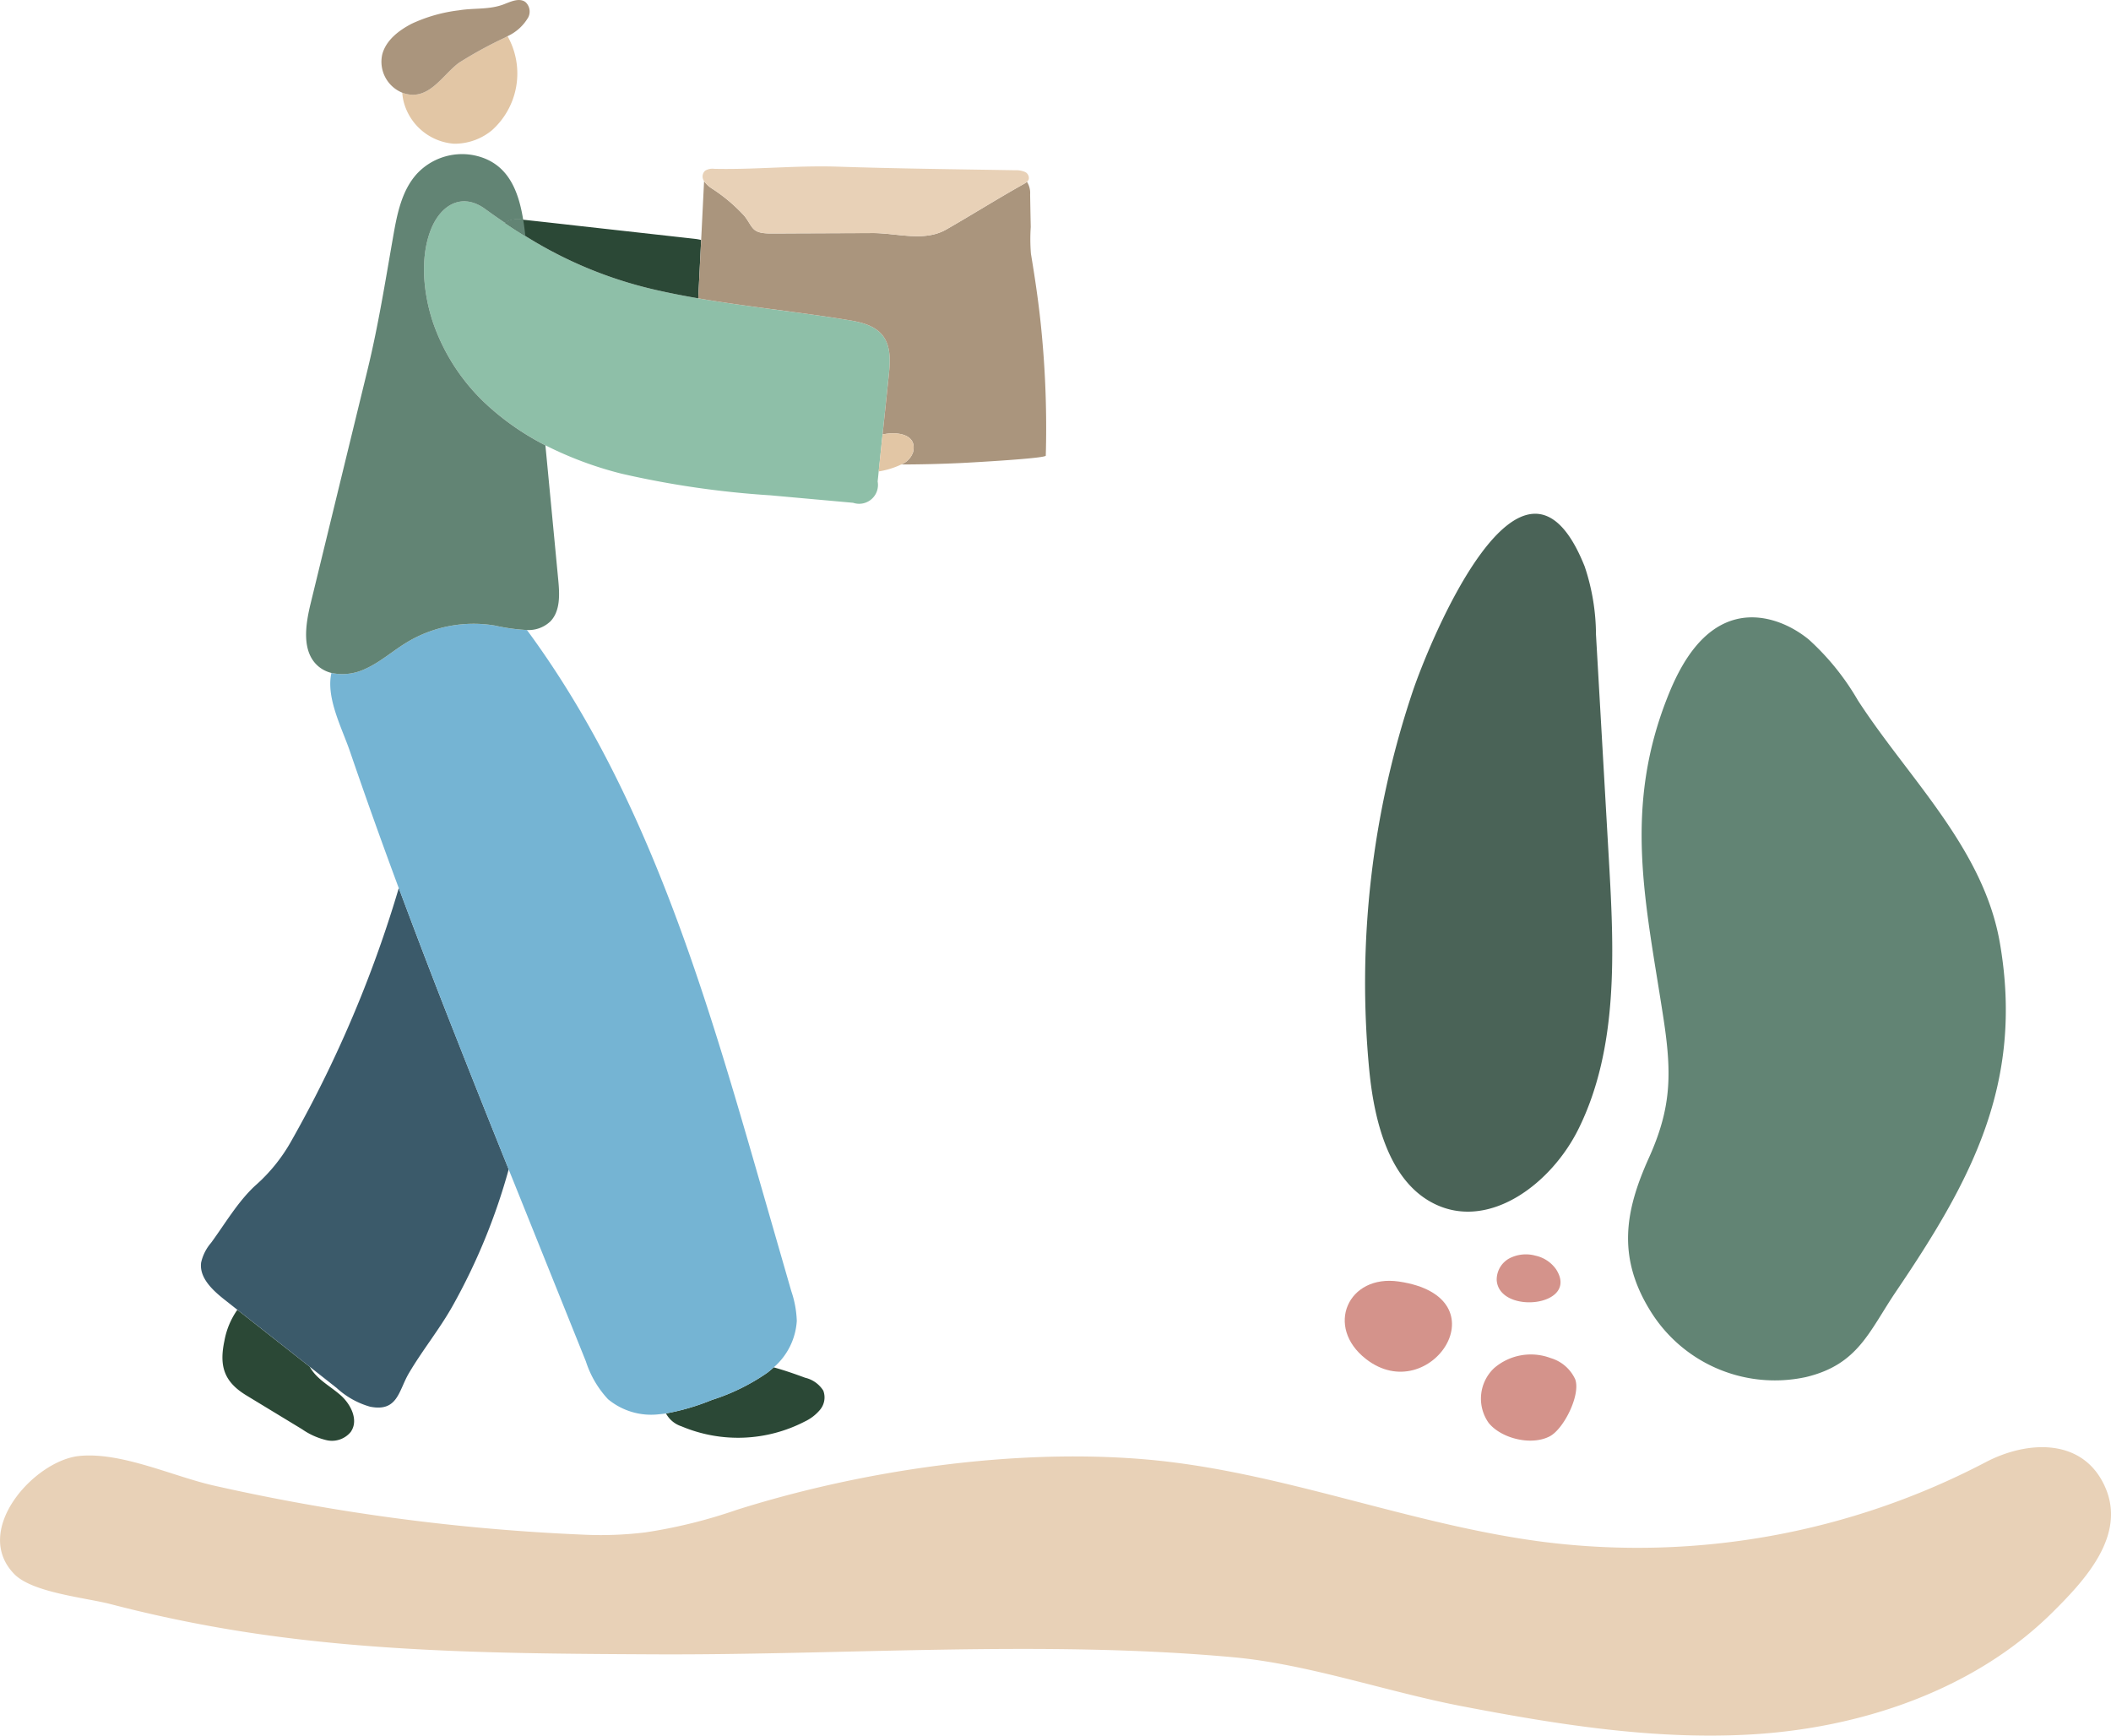
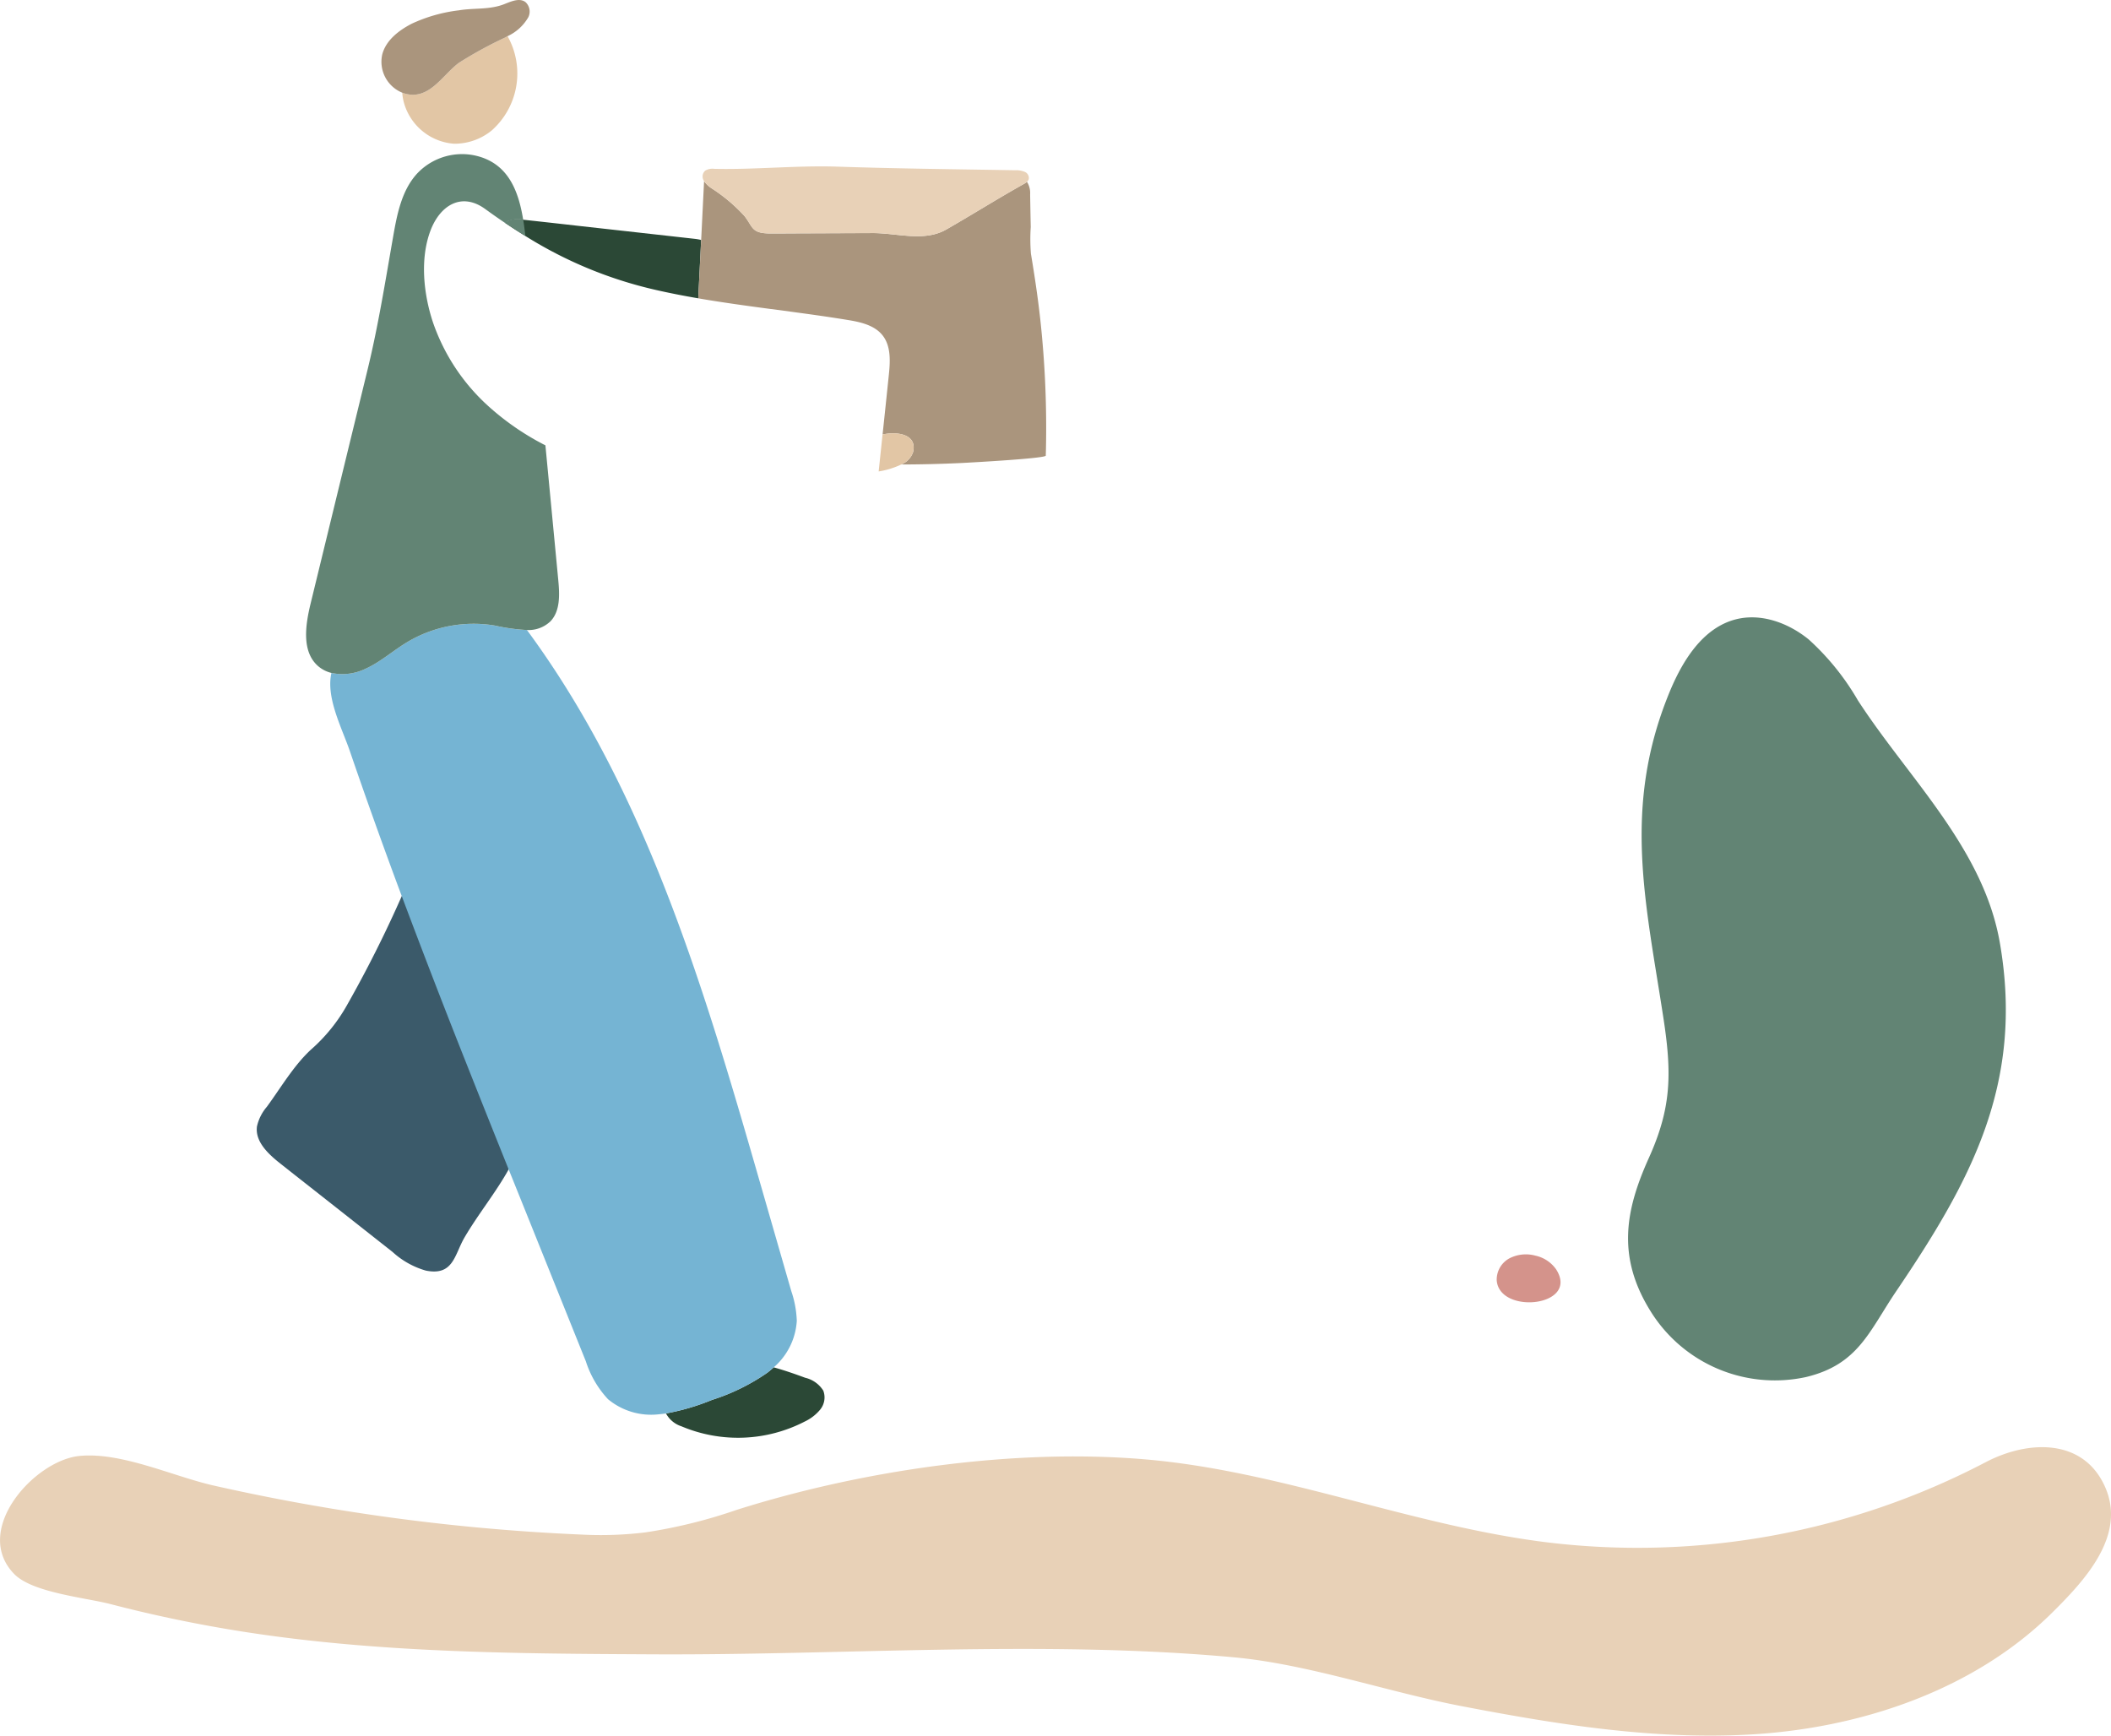
<svg xmlns="http://www.w3.org/2000/svg" width="265.525" height="218.321" viewBox="0 0 265.525 218.321">
  <defs>
    <clipPath id="clip-path">
      <rect id="Rectangle_370" data-name="Rectangle 370" width="265.525" height="218.321" fill="none" />
    </clipPath>
  </defs>
  <g id="Group_163" data-name="Group 163" transform="translate(0 0)">
    <g id="Group_130" data-name="Group 130" transform="translate(0 0)" clip-path="url(#clip-path)">
-       <path id="Path_1121" data-name="Path 1121" d="M95.136,480.072a3.054,3.054,0,0,1-3.048,1.092,8.962,8.962,0,0,1-3.111-1.385l-6.988-4.244c-2.827-1.714-3.454-3.681-2.782-6.87a9.827,9.827,0,0,1,1.628-3.91q4.558,3.586,9.117,7.176l0,0a.874.874,0,0,0,.059.113c.875,1.493,2.525,2.318,3.819,3.464s2.268,3.126,1.3,4.56" transform="translate(-50.981 -299.999)" fill="#2b4836" />
-       <path id="Path_1122" data-name="Path 1122" d="M110.021,350.47A76.845,76.845,0,0,1,103,367.588c-1.664,2.981-3.837,5.629-5.55,8.552-1.28,2.192-1.389,4.88-4.874,4.181a10.439,10.439,0,0,1-4.184-2.345l-3.377-2.661,0,0q-4.558-3.593-9.116-7.176-.812-.643-1.623-1.281c-1.515-1.2-3.192-2.756-2.94-4.668a5.691,5.691,0,0,1,1.244-2.472c1.754-2.391,3.368-5.174,5.55-7.194a21.286,21.286,0,0,0,4.531-5.593,152.643,152.643,0,0,0,8.765-18.164q2.712-6.725,4.774-13.689,3.544,9.54,7.29,18.994,3.233,8.221,6.538,16.405" transform="translate(-46.037 -203.378)" fill="#3b5a6a" />
+       <path id="Path_1122" data-name="Path 1122" d="M110.021,350.47c-1.664,2.981-3.837,5.629-5.55,8.552-1.28,2.192-1.389,4.88-4.874,4.181a10.439,10.439,0,0,1-4.184-2.345l-3.377-2.661,0,0q-4.558-3.593-9.116-7.176-.812-.643-1.623-1.281c-1.515-1.2-3.192-2.756-2.94-4.668a5.691,5.691,0,0,1,1.244-2.472c1.754-2.391,3.368-5.174,5.55-7.194a21.286,21.286,0,0,0,4.531-5.593,152.643,152.643,0,0,0,8.765-18.164q2.712-6.725,4.774-13.689,3.544,9.54,7.29,18.994,3.233,8.221,6.538,16.405" transform="translate(-46.037 -203.378)" fill="#3b5a6a" />
      <path id="Path_1123" data-name="Path 1123" d="M153.984,24.741a7.381,7.381,0,0,1-4.7,1.628,7.088,7.088,0,0,1-6.3-5.192,6.107,6.107,0,0,1-.2-1.232.373.373,0,0,0,.077.032c3.237,1.123,4.892-2.183,7.06-3.794a51.825,51.825,0,0,1,5.8-3.171c.1-.054.2-.113.307-.172a9.583,9.583,0,0,1-2.038,11.9" transform="translate(-92.186 -8.29)" fill="#e2c6a5" />
      <path id="Path_1124" data-name="Path 1124" d="M153.845,2.18a5.832,5.832,0,0,1-2.61,2.373c-.1.058-.207.117-.306.171a51.823,51.823,0,0,0-5.8,3.171c-2.169,1.61-3.823,4.917-7.061,3.794a.412.412,0,0,1-.077-.032,4.2,4.2,0,0,1-2.507-4.831c.473-1.768,2.074-3,3.7-3.843A19.518,19.518,0,0,1,145.112,1.3c1.934-.325,3.864-.04,5.753-.794.857-.338,1.889-.8,2.629-.244a1.618,1.618,0,0,1,.351,1.921" transform="translate(-87.399 0)" fill="#aa957d" />
      <path id="Path_1125" data-name="Path 1125" d="M255.816,490.479A5.646,5.646,0,0,1,253.859,492a18.283,18.283,0,0,1-15.514.6,3.392,3.392,0,0,1-1.943-1.619,28.808,28.808,0,0,0,5.784-1.7,25.936,25.936,0,0,0,6.975-3.428c.27-.212.536-.433.789-.668,1.339.366,2.665.83,3.959,1.308a3.681,3.681,0,0,1,2.281,1.624,2.416,2.416,0,0,1-.374,2.359" transform="translate(-152.634 -313.189)" fill="#2b4836" />
-       <path id="Path_1126" data-name="Path 1126" d="M208.958,93.364q-.385,3.694-.775,7.388-.2,1.881-.393,3.762c-.031.3-.063.591-.095.889-.04.419-.085.843-.131,1.263a2.366,2.366,0,0,1-3.088,2.679q-5.2-.467-10.4-.938a116.757,116.757,0,0,1-18.693-2.715,46,46,0,0,1-9.608-3.577,33.03,33.03,0,0,1-7.11-4.871,25.292,25.292,0,0,1-7.038-10.609c-1.177-3.545-1.655-7.966-.307-11.534,1.213-3.2,3.927-4.862,6.88-2.715.839.609,1.673,1.2,2.512,1.759s1.691,1.119,2.543,1.642a52.9,52.9,0,0,0,16.29,6.757c1.808.415,3.63.771,5.456,1.083.911.162,1.821.307,2.737.446,5.325.821,10.695,1.4,16.01,2.269,1.637.266,3.427.654,4.45,1.962,1.073,1.38.947,3.32.762,5.061" transform="translate(-97.173 -46.101)" fill="#8ebfa8" />
      <path id="Path_1127" data-name="Path 1127" d="M203.963,80.41c-.054,1.046-.1,2.093-.158,3.139-.068,1.4-.14,2.8-.207,4.195-1.826-.311-3.648-.668-5.456-1.083a52.894,52.894,0,0,1-16.29-6.757c-.852-.523-1.7-1.073-2.543-1.642a3.373,3.373,0,0,1,.446-.262,3.211,3.211,0,0,1,1.8-.144.04.04,0,0,1,.023,0q3.483.379,6.97.776,6.208.69,12.417,1.385l2.186.244a5.866,5.866,0,0,1,.807.144" transform="translate(-115.772 -50.219)" fill="#2b4836" />
      <path id="Path_1128" data-name="Path 1128" d="M175.924,308.968a8.4,8.4,0,0,1-2.908,5.9c-.253.234-.518.456-.789.668a25.95,25.95,0,0,1-6.975,3.428,28.841,28.841,0,0,1-5.785,1.7c-.284.04-.568.077-.857.1a8.478,8.478,0,0,1-6.434-1.894,12.613,12.613,0,0,1-2.782-4.75l-8.116-20.189c-.532-1.322-1.064-2.648-1.6-3.969q-3.293-8.194-6.538-16.405-3.726-9.465-7.29-18.994-3.179-8.552-6.136-17.185c-.988-2.9-3.043-6.739-2.326-9.86a6.665,6.665,0,0,0,4.243-.505c1.907-.857,3.49-2.291,5.279-3.369a16.262,16.262,0,0,1,11.024-2.088,24.181,24.181,0,0,0,4.04.564c.135.176.271.356.4.537,14.806,20.334,22.038,45.061,29,69.238l3.855,13.383a12.856,12.856,0,0,1,.69,3.694" transform="translate(-75.699 -142.869)" fill="#75b4d3" />
      <path id="Path_1129" data-name="Path 1129" d="M139.31,113.519a3.982,3.982,0,0,1-2.877,1.02,24.217,24.217,0,0,1-4.04-.564,16.262,16.262,0,0,0-11.024,2.088c-1.79,1.078-3.372,2.512-5.28,3.37a6.664,6.664,0,0,1-4.243.505,4.046,4.046,0,0,1-1.682-.862c-2.083-1.822-1.6-5.128-.951-7.821q3.578-14.7,7.16-29.4c1.353-5.548,2.241-11.146,3.228-16.775.491-2.819,1.064-5.8,2.985-7.921a7.763,7.763,0,0,1,7.047-2.363c4.342.816,5.721,4.366,6.33,8.137a.042.042,0,0,0-.023,0,3.211,3.211,0,0,0-1.8.144,3.374,3.374,0,0,0-.446.262c-.839-.564-1.673-1.15-2.511-1.759-2.953-2.147-5.667-.487-6.88,2.715-1.348,3.568-.87,7.988.307,11.534a25.289,25.289,0,0,0,7.038,10.609,33.012,33.012,0,0,0,7.11,4.871q.812,8.485,1.619,16.969c.176,1.84.262,3.956-1.064,5.246" transform="translate(-70.155 -35.29)" fill="#628474" />
      <path id="Path_1130" data-name="Path 1130" d="M181.853,79.9c-.852-.523-1.7-1.073-2.543-1.642a3.277,3.277,0,0,1,.446-.262,3.21,3.21,0,0,1,1.8-.145.04.04,0,0,1,.023,0c.113.677.2,1.367.27,2.043" transform="translate(-115.772 -50.219)" fill="#628474" />
      <path id="Path_1131" data-name="Path 1131" d="M291.582,98.137c0,.221-.013.442-.013.663,0,.357-9.644.88-10.555.925q-3.807.182-7.628.189a2.556,2.556,0,0,0,1.5-1.583c.514-2.242-2-2.589-3.846-2.192q.392-3.694.775-7.388c.185-1.741.311-3.681-.762-5.061-1.023-1.308-2.814-1.7-4.45-1.962-5.316-.871-10.686-1.448-16.01-2.269-.915-.14-1.826-.284-2.737-.447.068-1.4.14-2.8.207-4.195.054-1.046.1-2.093.158-3.139q.182-3.7.365-7.406a3.425,3.425,0,0,0,.969.916,20.9,20.9,0,0,1,4.094,3.45c1.136,1.435.843,2.228,3.359,2.215.78,0,1.564,0,2.345-.009l10.5-.04c3.125.018,6.447,1.128,9.211-.456,3.233-1.854,6.416-3.856,9.693-5.692a2.292,2.292,0,0,0,.442-.3,2.643,2.643,0,0,1,.4,1.6q.034,2.05.077,4.1A22.376,22.376,0,0,0,289.7,73.4c.451,2.724.866,5.453,1.168,8.2a125.871,125.871,0,0,1,.717,16.536" transform="translate(-160.027 -41.488)" fill="#aa957d" />
      <path id="Path_1132" data-name="Path 1132" d="M290.427,60.652a.722.722,0,0,1-.225.32,2.3,2.3,0,0,1-.442.3c-3.278,1.836-6.461,3.839-9.694,5.692-2.764,1.584-6.087.474-9.211.456l-10.5.04c-.78,0-1.564.009-2.344.009-2.516.014-2.223-.78-3.359-2.215a20.9,20.9,0,0,0-4.094-3.451,3.422,3.422,0,0,1-.969-.915v0a.4.4,0,0,1-.036-.059,1,1,0,0,1,.167-1.254,1.8,1.8,0,0,1,1.159-.235c5.185.117,10.316-.446,15.523-.275,7.444.248,14.847.325,22.286.451a2.88,2.88,0,0,1,1.218.194.842.842,0,0,1,.523.947" transform="translate(-161.031 -38.102)" fill="#e8d1b7" />
      <path id="Path_1133" data-name="Path 1133" d="M316.237,156.1a2.558,2.558,0,0,1-1.5,1.583q-.176.088-.352.162a10.569,10.569,0,0,1-2.484.713c.032-.3.063-.591.095-.889q.2-1.881.393-3.762c1.848-.4,4.359-.05,3.846,2.192" transform="translate(-201.382 -99.256)" fill="#e2c6a5" />
-       <path id="Path_1134" data-name="Path 1134" d="M526.644,489.261c1.609,1.967,5.383,2.884,7.679,1.672,1.785-.942,3.923-5.272,3.191-7.187a4.931,4.931,0,0,0-3.091-2.657,7.07,7.07,0,0,0-7.117,1.281,5.281,5.281,0,0,0-.661,6.891" transform="translate(-339.389 -310.264)" fill="#d4938b" />
-       <path id="Path_1135" data-name="Path 1135" d="M480.006,464.309c8.044,6.268,17.488-7.789,4.131-9.747-6.4-.938-9.325,5.7-4.131,9.747" transform="translate(-308.193 -293.362)" fill="#d4938b" />
      <path id="Path_1136" data-name="Path 1136" d="M531.271,448.361c.326,4.367,10.442,3.308,7.484-1.361a4.27,4.27,0,0,0-2.626-1.742,4.508,4.508,0,0,0-3.265.343,3.042,3.042,0,0,0-1.593,2.76" transform="translate(-343.012 -287.314)" fill="#d4938b" />
      <path id="Path_1137" data-name="Path 1137" d="M581.712,284.077c-.325.949-.717,1.93-1.184,2.967-2.952,6.556-4.053,12.379.163,19.205a18.4,18.4,0,0,0,19.61,8.359c6.588-1.584,7.922-5.751,11.361-10.829,9.389-13.866,16.02-26.072,13.045-43.6-2-12.008-11.482-20.81-17.89-30.69a31.823,31.823,0,0,0-6.175-7.652c-2.55-2.081-5.982-3.352-9.171-2.539-4.176,1.064-6.734,5.231-8.37,9.219-5.96,14.532-2.939,26.5-.716,41.118.881,5.792.947,9.706-.675,14.445" transform="translate(-373.13 -141.394)" fill="#628474" />
-       <path id="Path_1138" data-name="Path 1138" d="M485.082,252.316c.648,6.624,2.6,14.215,8.44,16.892,6.813,3.125,14.5-2.7,17.889-9.572,5.007-10.147,4.471-22.245,3.814-33.7q-.814-14.222-1.63-28.443a27.236,27.236,0,0,0-1.416-8.558c-7.8-19.6-19.652,9.788-21.654,15.749a115.134,115.134,0,0,0-5.443,47.636" transform="translate(-312.849 -117.662)" fill="#4a6357" />
      <path id="Path_1139" data-name="Path 1139" d="M81.228,524.225a64.15,64.15,0,0,0,11.394-2.813c15.845-5.009,34.835-7.774,51.4-6.366,17.063,1.45,33.268,8.241,50.255,10.4a94.37,94.37,0,0,0,55.466-10.033c5.281-2.78,12.358-3.116,15.08,3.2,2.624,6.085-2.642,11.7-6.7,15.721-9.879,9.783-24.128,14.509-37.781,15.311-12.254.72-24.439-1.242-36.434-3.543-9.4-1.8-19.354-5.3-28.743-6.159-23.922-2.193-48.99-.249-73.025-.371-17.2-.087-34.479-.181-51.475-2.837q-8.448-1.32-16.737-3.475c-3.144-.818-9.824-1.433-12.123-3.775-5.393-5.495,2.516-14.318,8.2-14.868,5.3-.513,11.758,2.569,16.876,3.725q9.857,2.226,19.866,3.684a260.447,260.447,0,0,0,26.446,2.484,46.349,46.349,0,0,0,8.043-.285" transform="translate(0 -331.477)" fill="#e8d1b7" />
    </g>
  </g>
</svg>